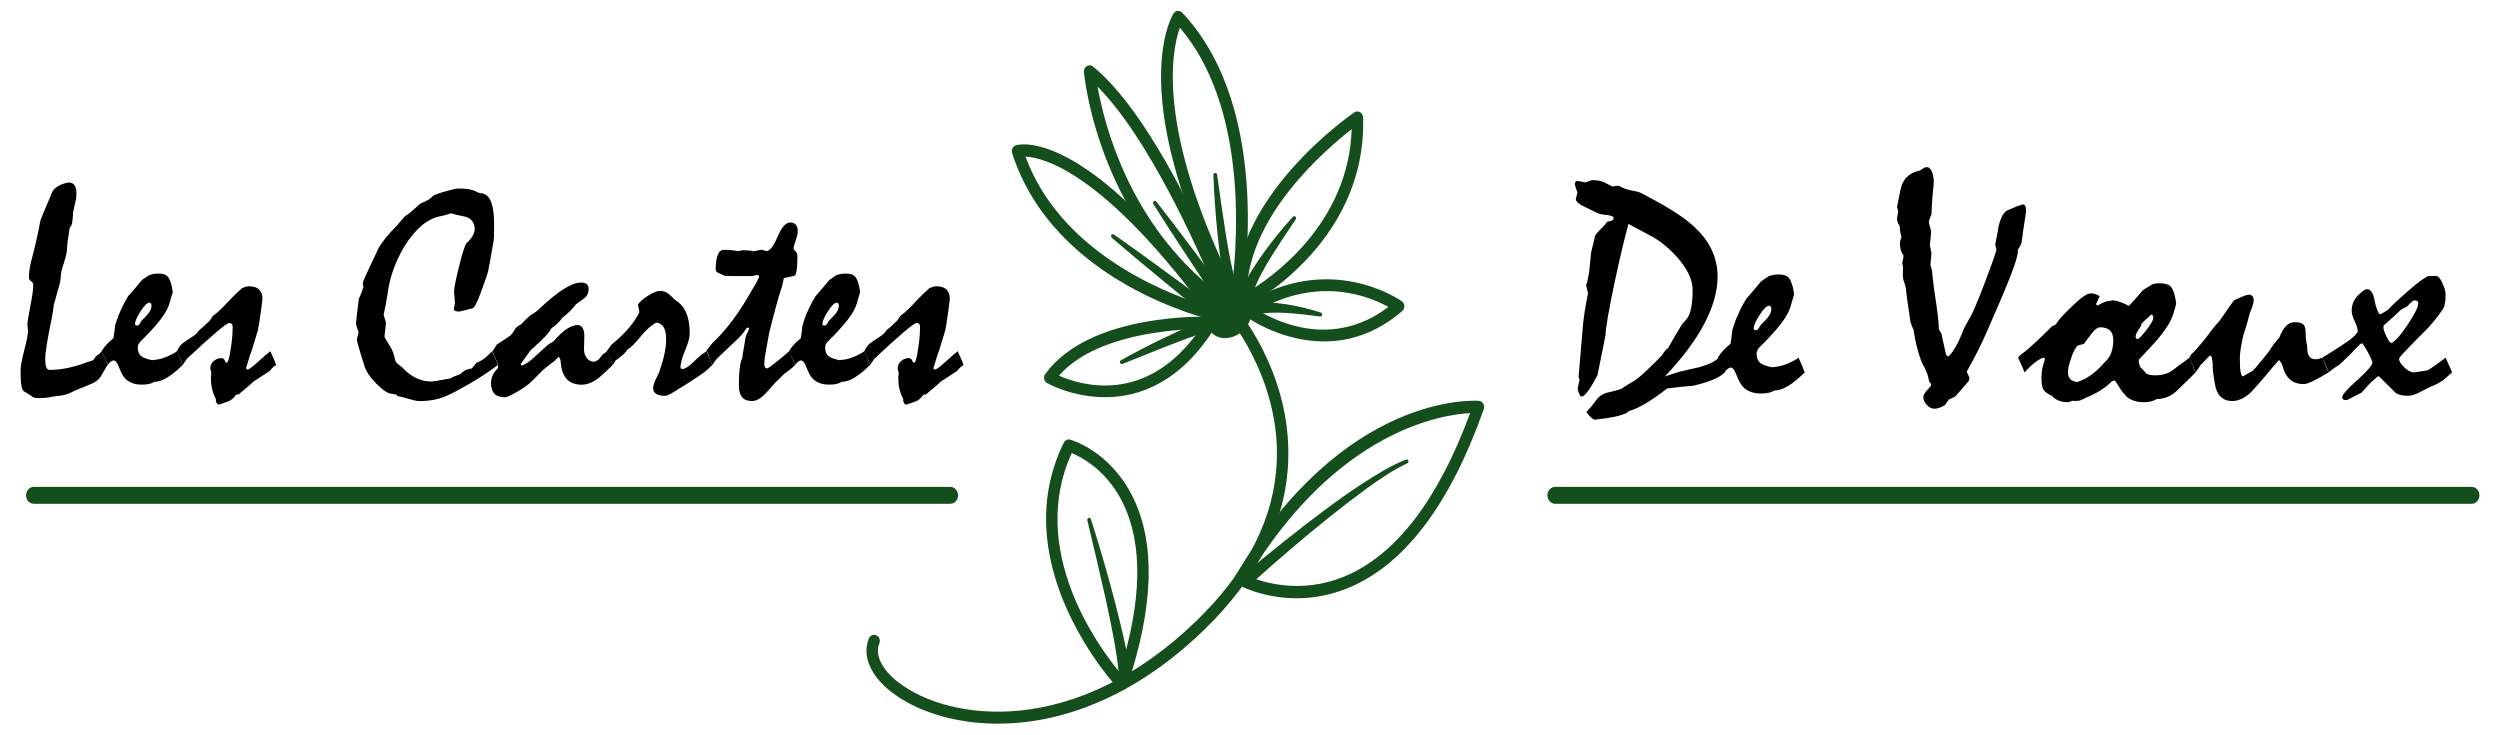
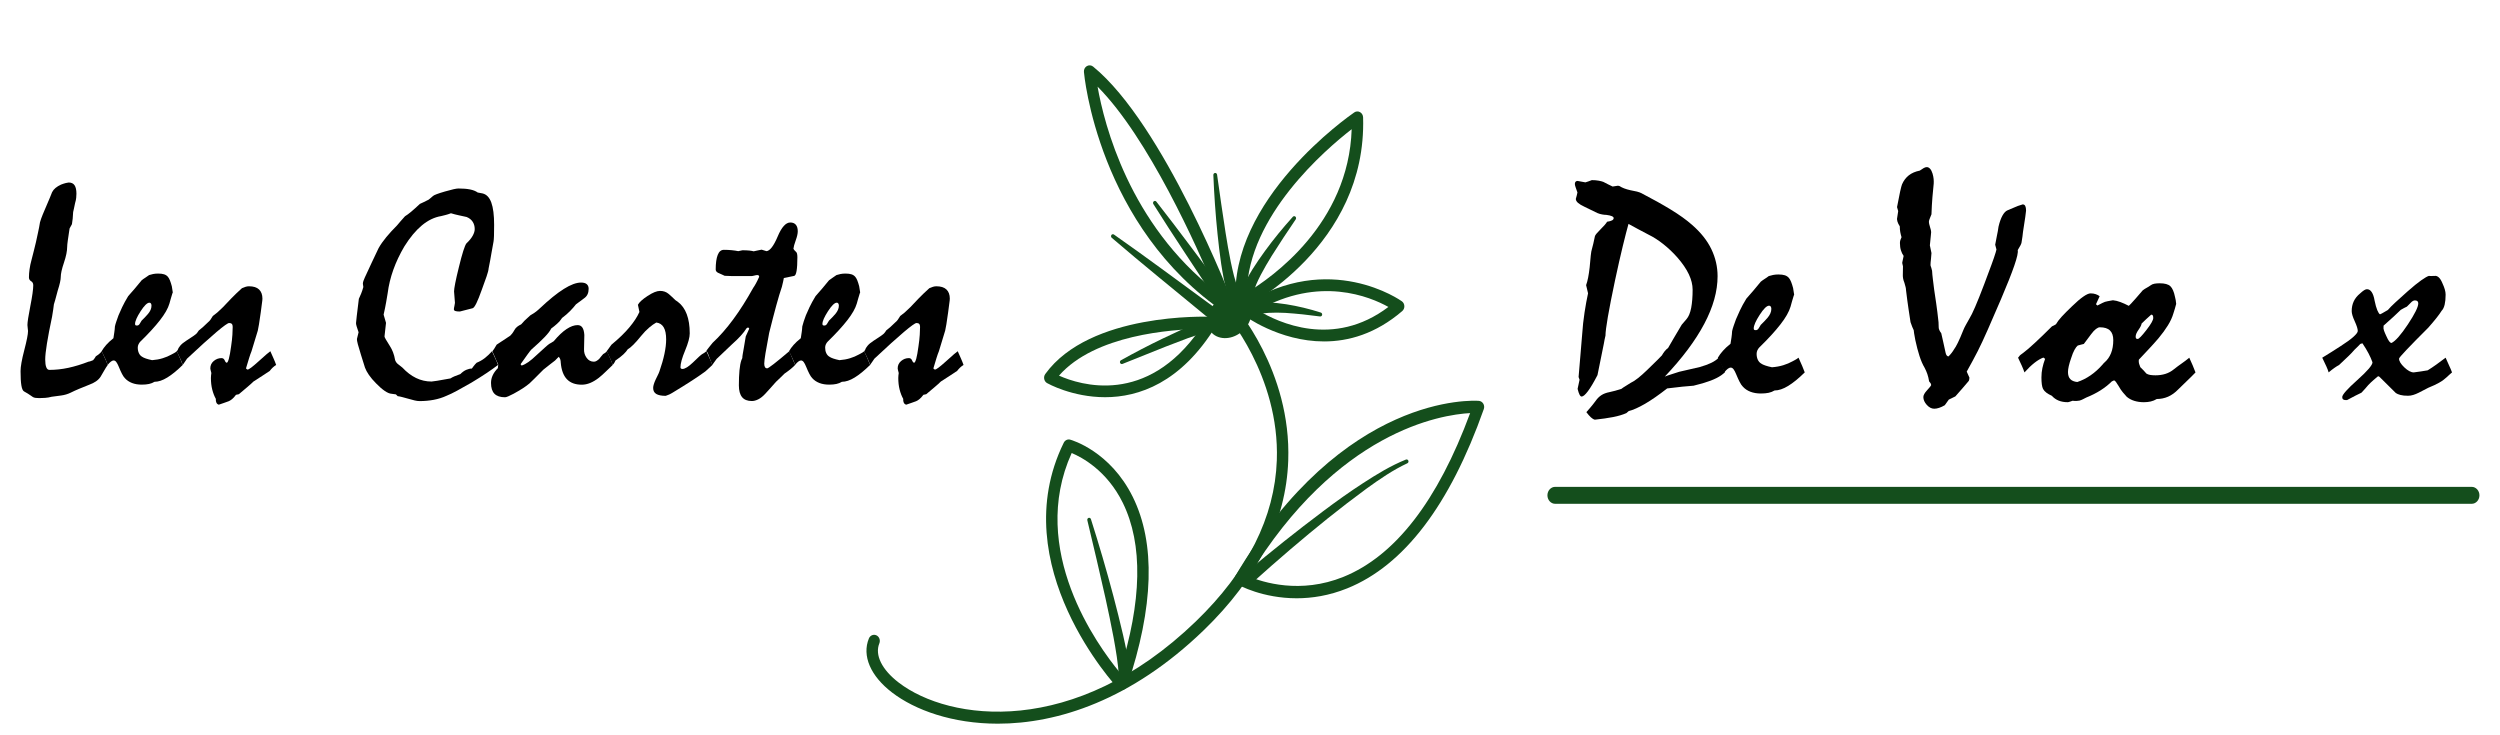
<svg xmlns="http://www.w3.org/2000/svg" version="1.1" id="Calque_1" x="0px" y="0px" width="228px" height="67px" viewBox="0 0 228 67" enable-background="new 0 0 228 67" xml:space="preserve">
  <g>
    <g>
      <path d="M9.282,32.031c0.362,0.79,0.545,1.207,0.545,1.252C9.708,33.447,9.6,33.62,9.499,33.8    C9.4,33.982,9.29,34.169,9.173,34.359c-0.108,0.164-0.25,0.305-0.422,0.422c-0.173,0.118-0.372,0.218-0.599,0.3    c-0.328,0.127-0.636,0.251-0.926,0.375c-0.292,0.122-0.554,0.242-0.791,0.36c-0.263,0.127-0.547,0.211-0.85,0.252    c-0.305,0.041-0.598,0.081-0.878,0.117c-0.201,0.054-0.398,0.089-0.593,0.101c-0.196,0.015-0.374,0.021-0.539,0.021    c-0.135,0-0.25-0.007-0.339-0.021c-0.091-0.012-0.168-0.038-0.232-0.074c-0.082-0.055-0.161-0.108-0.238-0.163    c-0.076-0.055-0.152-0.105-0.225-0.15c-0.154-0.091-0.271-0.16-0.354-0.206C2.079,35.63,2,35.448,1.949,35.148    c-0.05-0.3-0.074-0.735-0.074-1.308c0-0.399,0.113-1.036,0.34-1.908s0.341-1.452,0.341-1.744c0-0.063-0.009-0.152-0.028-0.265    c-0.018-0.114-0.026-0.207-0.026-0.28c0-0.254,0.089-0.833,0.266-1.736c0.178-0.904,0.265-1.534,0.265-1.887    c0-0.172-0.064-0.297-0.196-0.375c-0.133-0.078-0.197-0.194-0.197-0.348c0-0.218,0.018-0.463,0.055-0.735    c0.036-0.271,0.099-0.571,0.19-0.897c0.072-0.263,0.141-0.529,0.203-0.796c0.064-0.268,0.128-0.529,0.191-0.783    c0.063-0.298,0.13-0.602,0.197-0.911c0.068-0.309,0.125-0.607,0.171-0.898c0.055-0.2,0.14-0.444,0.259-0.734    c0.117-0.29,0.259-0.621,0.422-0.993c0.082-0.182,0.154-0.352,0.217-0.51c0.064-0.159,0.132-0.329,0.205-0.51    c0.072-0.146,0.176-0.275,0.313-0.388c0.137-0.113,0.305-0.216,0.504-0.307c0.163-0.063,0.31-0.111,0.437-0.142    s0.213-0.048,0.259-0.048c0.245,0,0.423,0.084,0.537,0.251c0.113,0.168,0.171,0.425,0.171,0.77c0,0.108-0.008,0.233-0.021,0.375    c-0.013,0.14-0.048,0.302-0.102,0.483c-0.036,0.191-0.071,0.354-0.103,0.491c-0.031,0.135-0.057,0.245-0.074,0.327    c-0.01,0.218-0.023,0.417-0.041,0.6c-0.019,0.181-0.041,0.348-0.069,0.504c-0.053,0.108-0.127,0.24-0.216,0.394    c-0.064,0.427-0.117,0.782-0.158,1.069c-0.041,0.286-0.061,0.488-0.061,0.605c0,0.381-0.098,0.861-0.292,1.437    c-0.196,0.576-0.293,1.015-0.293,1.315c0,0.127-0.023,0.292-0.069,0.497c-0.046,0.204-0.113,0.447-0.204,0.729    c-0.099,0.38-0.178,0.675-0.238,0.884c-0.059,0.21-0.098,0.336-0.114,0.381c-0.02,0.136-0.039,0.295-0.063,0.477    c-0.022,0.182-0.057,0.396-0.102,0.64c-0.209,0.989-0.366,1.809-0.47,2.457c-0.105,0.65-0.157,1.137-0.157,1.464    c0,0.299,0.032,0.532,0.096,0.695c0.063,0.164,0.158,0.245,0.285,0.245c0.573,0,1.151-0.063,1.737-0.19    c0.585-0.127,1.196-0.314,1.83-0.559c0.074-0.009,0.144-0.027,0.212-0.055c0.068-0.027,0.138-0.055,0.21-0.082    c0.11-0.127,0.191-0.245,0.247-0.353c0.117-0.074,0.222-0.148,0.313-0.225C9.142,32.192,9.219,32.113,9.282,32.031z" />
      <path d="M9.269,32.031c0.108-0.191,0.25-0.384,0.422-0.58c0.173-0.195,0.391-0.396,0.653-0.605    c0.028-0.182,0.055-0.362,0.081-0.538c0.028-0.178,0.046-0.357,0.056-0.539c0.026-0.127,0.069-0.276,0.129-0.449    c0.06-0.173,0.125-0.358,0.197-0.559c0.082-0.199,0.193-0.449,0.334-0.749s0.325-0.635,0.551-1.007    c0.191-0.209,0.391-0.438,0.6-0.687s0.418-0.501,0.626-0.756c0.101-0.082,0.209-0.16,0.327-0.232    c0.117-0.072,0.237-0.154,0.354-0.245c0.108-0.036,0.23-0.067,0.367-0.096c0.137-0.026,0.286-0.041,0.449-0.041    c0.228,0,0.412,0.023,0.551,0.069c0.142,0.045,0.258,0.123,0.349,0.231c0.063,0.072,0.124,0.182,0.185,0.326    c0.058,0.146,0.114,0.323,0.17,0.532c0.026,0.181,0.058,0.381,0.094,0.598c0-0.054-0.015-0.032-0.048,0.069    c-0.031,0.099-0.079,0.259-0.142,0.476l-0.123,0.436c-0.127,0.437-0.413,0.94-0.858,1.512c-0.443,0.571-1.043,1.226-1.797,1.96    c-0.064,0.064-0.117,0.144-0.163,0.24c-0.046,0.094-0.069,0.197-0.069,0.305c0,0.191,0.035,0.359,0.104,0.504    c0.066,0.146,0.165,0.254,0.292,0.328c0.072,0.054,0.189,0.108,0.348,0.163c0.159,0.054,0.348,0.104,0.564,0.149    c0.354-0.027,0.677-0.086,0.967-0.177c0.291-0.09,0.55-0.199,0.776-0.327c0.046-0.027,0.118-0.065,0.219-0.116    c0.099-0.05,0.199-0.115,0.299-0.197c0.118,0.263,0.223,0.499,0.313,0.708s0.163,0.389,0.218,0.544    c-0.518,0.509-0.988,0.893-1.41,1.149c-0.422,0.26-0.809,0.389-1.164,0.389c-0.144,0.091-0.31,0.156-0.496,0.197    c-0.188,0.041-0.406,0.062-0.66,0.062c-0.336,0-0.634-0.05-0.892-0.149c-0.26-0.101-0.476-0.246-0.648-0.436    c-0.09-0.091-0.181-0.226-0.271-0.402c-0.091-0.176-0.187-0.387-0.285-0.632c-0.082-0.201-0.16-0.348-0.232-0.444    c-0.072-0.095-0.154-0.143-0.245-0.143c-0.072,0-0.153,0.035-0.244,0.103c-0.091,0.067-0.191,0.17-0.3,0.306    c-0.036-0.136-0.101-0.304-0.191-0.503C9.532,32.581,9.413,32.33,9.269,32.031z M13.625,27.605c-0.199,0-0.468,0.262-0.804,0.782    c-0.335,0.523-0.503,0.907-0.503,1.151c0,0.055,0.012,0.093,0.033,0.116c0.023,0.023,0.071,0.034,0.144,0.034    c0.101,0,0.183-0.051,0.245-0.157c0.064-0.104,0.122-0.202,0.177-0.292c0.101-0.091,0.197-0.188,0.293-0.292    c0.096-0.104,0.189-0.206,0.279-0.307c0.109-0.127,0.191-0.254,0.246-0.381c0.053-0.127,0.081-0.254,0.081-0.381    c0-0.082-0.017-0.147-0.048-0.197S13.689,27.605,13.625,27.605z" />
      <path d="M16.117,32.031l0.082-0.096c0.036-0.127,0.115-0.264,0.238-0.408c0.122-0.146,0.297-0.291,0.524-0.437    c0.3-0.19,0.533-0.345,0.701-0.463s0.271-0.204,0.307-0.259c0.081-0.099,0.135-0.178,0.163-0.231    c0.099-0.074,0.223-0.172,0.367-0.3c0.146-0.127,0.309-0.282,0.489-0.463c0.064-0.046,0.132-0.118,0.206-0.218    c0.072-0.101,0.145-0.213,0.217-0.34c0.119-0.082,0.251-0.185,0.402-0.313c0.148-0.127,0.324-0.292,0.523-0.491    c0.228-0.245,0.484-0.514,0.77-0.809c0.286-0.295,0.606-0.602,0.96-0.92c0.117-0.053,0.229-0.097,0.334-0.128    c0.104-0.032,0.206-0.047,0.307-0.047c0.408,0,0.715,0.097,0.919,0.292c0.203,0.195,0.307,0.474,0.307,0.837    c0,0.091-0.017,0.24-0.048,0.449c-0.031,0.209-0.067,0.473-0.103,0.79c-0.128,0.917-0.219,1.476-0.271,1.675    c-0.056,0.201-0.245,0.827-0.573,1.88c-0.072,0.171-0.146,0.385-0.224,0.639c-0.077,0.254-0.17,0.563-0.28,0.926    c0.02,0.036,0.064,0.074,0.137,0.11c0.064,0,0.177-0.062,0.341-0.184c0.163-0.123,0.381-0.307,0.652-0.552    c0.319-0.291,0.568-0.513,0.75-0.667c0.181-0.154,0.295-0.245,0.341-0.272c0.108,0.245,0.209,0.469,0.299,0.674    c0.091,0.204,0.168,0.396,0.231,0.578c-0.117,0.073-0.225,0.154-0.32,0.245c-0.094,0.091-0.184,0.19-0.265,0.3    c-0.191,0.127-0.41,0.271-0.66,0.435c-0.251,0.165-0.524,0.341-0.824,0.532c-0.137,0.136-0.32,0.302-0.552,0.497    c-0.231,0.194-0.492,0.415-0.782,0.66l-0.26,0.055c-0.127,0.172-0.247,0.305-0.36,0.395c-0.114,0.09-0.216,0.154-0.307,0.19    c-0.146,0.055-0.29,0.106-0.436,0.156c-0.145,0.051-0.3,0.103-0.464,0.158c-0.099-0.028-0.172-0.086-0.216-0.177    c-0.046-0.091-0.064-0.209-0.056-0.355c-0.136-0.245-0.244-0.525-0.326-0.844c-0.081-0.317-0.122-0.672-0.122-1.061    c0-0.074,0.003-0.15,0.013-0.232c0.009-0.082,0.019-0.154,0.028-0.218c-0.064-0.236-0.096-0.376-0.096-0.422    c0-0.271,0.103-0.497,0.312-0.674c0.209-0.176,0.446-0.265,0.71-0.265c0.135,0,0.232,0.07,0.293,0.211    c0.058,0.139,0.12,0.211,0.183,0.211c0.063,0,0.129-0.125,0.197-0.375c0.068-0.251,0.134-0.616,0.198-1.096    c0.063-0.417,0.104-0.782,0.122-1.089c0.018-0.309,0.026-0.544,0.026-0.709c0-0.117-0.023-0.206-0.074-0.264    c-0.05-0.06-0.135-0.089-0.252-0.089s-0.499,0.271-1.144,0.816c-0.645,0.544-1.543,1.357-2.696,2.437    c-0.036,0.064-0.088,0.142-0.156,0.232s-0.147,0.204-0.238,0.34c-0.036-0.136-0.101-0.304-0.191-0.503    C16.382,32.581,16.262,32.33,16.117,32.031z" />
      <path d="M45.419,33.284c-0.271,0.209-0.609,0.449-1.014,0.722c-0.404,0.271-0.879,0.571-1.423,0.898    c-0.49,0.281-0.924,0.525-1.301,0.729c-0.377,0.205-0.691,0.355-0.945,0.456c-0.374,0.173-0.768,0.297-1.186,0.375    c-0.417,0.077-0.844,0.115-1.28,0.115c-0.136,0-0.288-0.02-0.456-0.06c-0.168-0.042-0.348-0.089-0.537-0.144    c-0.236-0.063-0.437-0.117-0.6-0.163c-0.163-0.045-0.3-0.072-0.408-0.082l-0.163-0.163l-0.396-0.055    c-0.173-0.009-0.379-0.096-0.619-0.259s-0.502-0.389-0.782-0.68c-0.273-0.273-0.494-0.532-0.662-0.777    c-0.168-0.245-0.288-0.468-0.36-0.667l-0.367-1.171c-0.127-0.4-0.223-0.722-0.286-0.967s-0.09-0.405-0.082-0.477l0.15-0.612    c-0.072-0.208-0.13-0.381-0.17-0.518c-0.042-0.137-0.063-0.24-0.063-0.313c0-0.074,0.023-0.295,0.069-0.668    c0.045-0.372,0.108-0.889,0.189-1.552c0.064-0.127,0.132-0.281,0.204-0.463c0.074-0.181,0.142-0.385,0.205-0.612l-0.042-0.3    c0-0.072,0.017-0.156,0.048-0.251c0.033-0.096,0.076-0.202,0.13-0.32c0.209-0.445,0.417-0.895,0.626-1.348    s0.418-0.895,0.626-1.321c0.183-0.327,0.417-0.662,0.703-1.008c0.285-0.344,0.614-0.703,0.986-1.075    c0.081-0.091,0.182-0.208,0.3-0.354c0.117-0.144,0.259-0.303,0.422-0.476c0.154-0.091,0.343-0.23,0.565-0.415    c0.222-0.187,0.487-0.424,0.797-0.715c0.089-0.037,0.199-0.086,0.326-0.151c0.128-0.063,0.281-0.14,0.463-0.23    c0.046-0.028,0.102-0.074,0.171-0.137c0.067-0.064,0.146-0.131,0.237-0.204c0.101-0.091,0.463-0.227,1.089-0.408    c0.627-0.183,1.035-0.273,1.227-0.273c0.417,0,0.771,0.029,1.063,0.088c0.29,0.06,0.521,0.152,0.693,0.279l0.437,0.082    c0.362,0.082,0.631,0.359,0.804,0.832c0.172,0.471,0.257,1.152,0.257,2.042c0,0.417-0.003,0.751-0.013,1    c-0.009,0.25-0.023,0.42-0.04,0.511c-0.056,0.271-0.116,0.615-0.185,1.027c-0.067,0.414-0.156,0.892-0.266,1.437    c-0.008,0.146-0.069,0.384-0.182,0.714c-0.114,0.332-0.261,0.744-0.442,1.233c-0.189,0.536-0.354,0.941-0.489,1.219    c-0.136,0.276-0.249,0.429-0.34,0.456c-0.361,0.091-0.751,0.19-1.168,0.3c-0.199,0-0.34-0.017-0.422-0.048    c-0.081-0.031-0.123-0.083-0.123-0.156c0-0.064,0.016-0.163,0.049-0.3c0.031-0.136,0.048-0.232,0.048-0.286    c-0.028-0.345-0.055-0.695-0.082-1.048c0-0.127,0.036-0.376,0.108-0.75c0.072-0.372,0.182-0.848,0.326-1.429    c0.153-0.635,0.289-1.136,0.406-1.505c0.119-0.367,0.213-0.596,0.286-0.687c0.261-0.245,0.454-0.479,0.575-0.702    c0.122-0.221,0.184-0.423,0.184-0.605c0-0.254-0.062-0.477-0.185-0.667c-0.122-0.191-0.307-0.336-0.552-0.437    c-0.235-0.055-0.475-0.106-0.715-0.156c-0.24-0.05-0.478-0.112-0.715-0.185c-0.189,0.072-0.36,0.127-0.511,0.163    c-0.149,0.036-0.278,0.069-0.387,0.096c-0.609,0.101-1.191,0.381-1.751,0.844c-0.557,0.463-1.091,1.104-1.6,1.92    c-0.418,0.708-0.754,1.418-1.008,2.13c-0.254,0.714-0.427,1.428-0.517,2.145c-0.036,0.218-0.081,0.489-0.137,0.811    c-0.055,0.321-0.132,0.701-0.231,1.137c0.081,0.273,0.155,0.523,0.218,0.749l-0.137,1.24c0,0.046,0.041,0.138,0.124,0.279    c0.082,0.141,0.209,0.348,0.38,0.619c0.101,0.155,0.191,0.336,0.273,0.544c0.081,0.209,0.146,0.446,0.189,0.708    c0.019,0.064,0.053,0.132,0.103,0.206c0.051,0.072,0.106,0.13,0.171,0.176c0.136,0.119,0.268,0.223,0.396,0.314    c0.389,0.417,0.804,0.732,1.245,0.946c0.439,0.213,0.909,0.321,1.408,0.321c0.046,0,0.216-0.023,0.511-0.069    c0.296-0.045,0.701-0.117,1.219-0.216c0.091-0.064,0.212-0.127,0.362-0.191c0.149-0.063,0.328-0.132,0.537-0.204    c0.181-0.182,0.362-0.312,0.545-0.389c0.181-0.077,0.349-0.115,0.504-0.115c0.046-0.064,0.101-0.142,0.17-0.232    c0.067-0.09,0.156-0.19,0.265-0.298c0.273-0.11,0.522-0.252,0.75-0.429c0.226-0.178,0.444-0.384,0.653-0.62    C45.237,32.821,45.419,33.238,45.419,33.284z" />
      <path d="M45.297,31.432l1.238-0.818c0.046-0.045,0.101-0.106,0.165-0.183c0.063-0.077,0.135-0.189,0.217-0.333    c0.063-0.119,0.147-0.218,0.252-0.299c0.104-0.082,0.225-0.156,0.361-0.218c0.072-0.091,0.178-0.204,0.313-0.341    c0.137-0.136,0.309-0.295,0.518-0.477c0.101-0.053,0.228-0.132,0.382-0.238c0.153-0.104,0.321-0.243,0.504-0.415    c0.825-0.78,1.55-1.366,2.171-1.756c0.622-0.391,1.146-0.585,1.573-0.585c0.235,0,0.411,0.05,0.523,0.149    c0.114,0.101,0.171,0.24,0.171,0.422c0,0.191-0.034,0.36-0.102,0.504c-0.069,0.146-0.176,0.268-0.321,0.367    c-0.226,0.164-0.472,0.346-0.734,0.545c-0.146,0.191-0.323,0.393-0.532,0.606c-0.209,0.214-0.453,0.425-0.734,0.634    c-0.091,0.118-0.168,0.223-0.232,0.313c-0.044,0.045-0.13,0.127-0.257,0.246c-0.128,0.118-0.295,0.254-0.504,0.408    c-0.091,0.199-0.29,0.458-0.593,0.775c-0.305,0.319-0.71,0.7-1.219,1.144c-0.063,0.064-0.177,0.209-0.341,0.436    c-0.163,0.226-0.376,0.526-0.64,0.898l0.096,0.123c0.199-0.063,0.408-0.171,0.626-0.327c0.218-0.154,0.458-0.358,0.722-0.612    c0.308-0.281,0.56-0.511,0.756-0.688c0.194-0.177,0.334-0.292,0.415-0.348c0.063-0.036,0.128-0.072,0.19-0.108    c0.063-0.036,0.137-0.082,0.218-0.136c0.417-0.499,0.809-0.869,1.171-1.109c0.364-0.242,0.7-0.362,1.008-0.362    c0.191,0,0.336,0.076,0.437,0.226c0.099,0.148,0.158,0.374,0.177,0.674c-0.019,0.454-0.028,0.89-0.028,1.307    c-0.009,0.291,0.071,0.552,0.239,0.782c0.168,0.233,0.388,0.348,0.66,0.348c0.082,0,0.161-0.023,0.237-0.068    c0.077-0.045,0.157-0.105,0.239-0.177c0.063-0.082,0.125-0.159,0.184-0.232c0.06-0.072,0.12-0.144,0.185-0.218    c0.036-0.018,0.089-0.049,0.155-0.094c0.068-0.046,0.135-0.101,0.197-0.164c0.128,0.272,0.235,0.51,0.321,0.715    c0.086,0.205,0.151,0.382,0.197,0.538c-0.209,0.19-0.416,0.388-0.619,0.593c-0.205,0.204-0.42,0.396-0.647,0.578    c-0.271,0.209-0.535,0.365-0.79,0.47c-0.254,0.104-0.509,0.157-0.763,0.157c-0.59,0-1.043-0.168-1.36-0.504    c-0.318-0.336-0.504-0.844-0.559-1.525c0-0.082-0.012-0.166-0.034-0.252c-0.023-0.086-0.071-0.175-0.144-0.264    c-0.046,0.045-0.096,0.092-0.149,0.143c-0.055,0.05-0.118,0.115-0.191,0.197c-0.117,0.091-0.266,0.206-0.441,0.34    c-0.177,0.137-0.384,0.3-0.621,0.491c-0.316,0.327-0.585,0.595-0.802,0.804c-0.218,0.209-0.373,0.358-0.463,0.449    c-0.183,0.154-0.393,0.309-0.633,0.463c-0.242,0.154-0.512,0.313-0.811,0.477c-0.19,0.1-0.355,0.179-0.49,0.239    c-0.137,0.058-0.237,0.088-0.3,0.088c-0.437,0-0.758-0.107-0.967-0.321c-0.209-0.213-0.313-0.542-0.313-0.986    c0-0.245,0.052-0.479,0.157-0.701c0.104-0.223,0.26-0.438,0.469-0.647c0.019-0.117,0.028-0.213,0.028-0.286    c0-0.045-0.012-0.093-0.034-0.143c-0.023-0.051-0.053-0.106-0.089-0.17c-0.055-0.127-0.116-0.27-0.184-0.429    c-0.068-0.159-0.144-0.329-0.226-0.51c0.036-0.037,0.089-0.107,0.157-0.211C45.127,31.715,45.206,31.586,45.297,31.432z" />
      <path d="M55.332,32.031c0.146-0.191,0.291-0.391,0.437-0.599c0.662-0.545,1.204-1.069,1.627-1.574    c0.422-0.503,0.728-0.973,0.919-1.408l-0.137-0.655c0.117-0.226,0.41-0.495,0.878-0.802c0.468-0.309,0.847-0.463,1.137-0.463    c0.31,0,0.57,0.09,0.784,0.272c0.212,0.182,0.42,0.372,0.619,0.571c0.1,0.064,0.173,0.115,0.218,0.15    c0.363,0.271,0.635,0.648,0.816,1.13c0.183,0.482,0.273,1.067,0.273,1.756c0,0.364-0.142,0.883-0.423,1.56    c-0.282,0.676-0.422,1.187-0.422,1.532c0,0.044,0.016,0.082,0.048,0.108c0.031,0.027,0.075,0.041,0.13,0.041    c0.117,0,0.257-0.053,0.422-0.156c0.163-0.105,0.339-0.247,0.53-0.429c0.48-0.472,0.771-0.734,0.871-0.783    c0.101-0.05,0.224-0.134,0.367-0.252c0.074,0.181,0.16,0.377,0.26,0.585c0.1,0.209,0.195,0.43,0.285,0.667    c-0.082,0.073-0.174,0.159-0.278,0.259c-0.104,0.099-0.229,0.213-0.375,0.339c-0.309,0.227-0.71,0.502-1.204,0.824    c-0.496,0.322-1.087,0.691-1.777,1.109c-0.183,0.119-0.391,0.213-0.626,0.287c-0.382,0-0.667-0.057-0.858-0.17    c-0.19-0.114-0.286-0.297-0.286-0.551c0-0.101,0.021-0.216,0.063-0.348c0.04-0.131,0.096-0.273,0.17-0.429    c0.054-0.118,0.113-0.238,0.176-0.361c0.064-0.122,0.119-0.247,0.164-0.374c0.2-0.573,0.352-1.103,0.456-1.593    c0.104-0.491,0.156-0.931,0.156-1.321c0-0.48-0.074-0.85-0.225-1.104c-0.149-0.252-0.374-0.399-0.674-0.435    c-0.199,0.108-0.418,0.264-0.653,0.463c-0.236,0.199-0.478,0.449-0.722,0.749c-0.264,0.327-0.499,0.595-0.708,0.804    c-0.209,0.208-0.382,0.35-0.518,0.422c-0.082,0.137-0.214,0.291-0.395,0.463c-0.182,0.173-0.422,0.358-0.722,0.558    c-0.02,0.037-0.046,0.091-0.082,0.165c-0.036,0.072-0.096,0.154-0.177,0.245c-0.072-0.208-0.154-0.415-0.245-0.619    C55.541,32.459,55.44,32.248,55.332,32.031z" />
      <path d="M64.414,32.031l0.054-0.109c0.055-0.073,0.125-0.164,0.212-0.272c0.086-0.11,0.188-0.237,0.306-0.381    c0.646-0.599,1.274-1.314,1.886-2.145c0.614-0.83,1.219-1.787,1.818-2.867c0.072-0.101,0.154-0.23,0.245-0.396    c0.091-0.163,0.19-0.367,0.3-0.612c0-0.055-0.015-0.096-0.041-0.123s-0.072-0.041-0.137-0.041c-0.055,0-0.142,0.017-0.266,0.048    c-0.123,0.031-0.215,0.047-0.278,0.047h-1.702c-0.073,0-0.193-0.005-0.361-0.014c-0.168-0.009-0.288-0.014-0.36-0.014    c-0.091-0.046-0.175-0.084-0.252-0.116c-0.077-0.031-0.152-0.065-0.225-0.101c-0.108-0.038-0.192-0.084-0.252-0.144    c-0.059-0.059-0.089-0.129-0.089-0.21c0-0.581,0.063-1.027,0.185-1.334c0.122-0.309,0.31-0.463,0.564-0.463    s0.494,0.011,0.716,0.034c0.223,0.022,0.42,0.052,0.593,0.088c0.137-0.028,0.264-0.055,0.382-0.082    c0.245,0,0.453,0.009,0.627,0.027c0.172,0.019,0.304,0.041,0.396,0.069c0.117-0.028,0.233-0.053,0.348-0.076    c0.113-0.022,0.238-0.048,0.375-0.075l0.449,0.137c0.317-0.036,0.656-0.482,1.016-1.334c0.358-0.854,0.743-1.281,1.151-1.281    c0.219,0,0.387,0.067,0.505,0.204c0.117,0.137,0.177,0.336,0.177,0.6c0,0.209-0.061,0.482-0.185,0.823    c-0.123,0.34-0.193,0.597-0.211,0.77c0.018,0.036,0.042,0.075,0.073,0.115c0.031,0.042,0.078,0.089,0.141,0.144    c0.054,0.036,0.092,0.098,0.114,0.183c0.021,0.086,0.033,0.193,0.033,0.32c0,0.545-0.025,0.964-0.074,1.259    c-0.05,0.295-0.129,0.447-0.238,0.457l-0.923,0.19c-0.018,0.091-0.041,0.203-0.067,0.334c-0.027,0.131-0.064,0.284-0.108,0.456    c-0.156,0.454-0.329,1.03-0.52,1.729c-0.191,0.7-0.404,1.525-0.642,2.478c-0.146,0.763-0.258,1.381-0.335,1.852    c-0.077,0.472-0.115,0.791-0.115,0.954c0,0.144,0.021,0.254,0.067,0.326c0.046,0.073,0.115,0.108,0.204,0.108    c0.055,0,0.252-0.131,0.593-0.394c0.34-0.264,0.815-0.654,1.423-1.171l0.531,1.252c-0.091,0.099-0.218,0.218-0.381,0.354    c-0.163,0.136-0.359,0.282-0.586,0.436c-0.091,0.101-0.204,0.211-0.34,0.333c-0.137,0.123-0.286,0.266-0.449,0.429    c-0.165,0.181-0.325,0.363-0.484,0.545c-0.158,0.181-0.319,0.358-0.482,0.53c-0.218,0.237-0.432,0.407-0.641,0.511    c-0.209,0.105-0.404,0.156-0.585,0.156c-0.4,0-0.698-0.118-0.892-0.353c-0.195-0.237-0.293-0.595-0.293-1.077    c0-0.525,0.019-0.982,0.055-1.368c0.036-0.386,0.094-0.696,0.176-0.933c0.038-0.072,0.064-0.137,0.083-0.19    c0-0.091,0.013-0.213,0.041-0.369c0.027-0.154,0.059-0.336,0.095-0.545c0.055-0.353,0.114-0.708,0.178-1.061    c0.1-0.218,0.204-0.45,0.313-0.695c0-0.046-0.038-0.087-0.109-0.123l-0.137,0.082c-0.135,0.218-0.313,0.448-0.531,0.688    c-0.218,0.24-0.477,0.492-0.775,0.755c-0.463,0.444-0.936,0.895-1.417,1.348c-0.027,0.046-0.077,0.113-0.149,0.204    s-0.154,0.204-0.245,0.34c-0.046-0.109-0.103-0.247-0.17-0.415c-0.069-0.168-0.139-0.362-0.211-0.58    c-0.02-0.054-0.041-0.104-0.069-0.149C64.482,32.094,64.45,32.058,64.414,32.031z" />
      <path d="M71.957,32.031c0.108-0.191,0.25-0.384,0.423-0.58c0.172-0.195,0.391-0.396,0.652-0.605    c0.028-0.182,0.055-0.362,0.082-0.538c0.028-0.178,0.046-0.357,0.055-0.539c0.028-0.127,0.071-0.276,0.129-0.449    c0.061-0.173,0.125-0.358,0.197-0.559c0.082-0.199,0.194-0.449,0.334-0.749c0.141-0.3,0.325-0.635,0.552-1.007    c0.191-0.209,0.391-0.438,0.6-0.687s0.417-0.501,0.626-0.756c0.101-0.082,0.209-0.16,0.326-0.232    c0.119-0.072,0.237-0.154,0.354-0.245c0.108-0.036,0.231-0.067,0.367-0.096c0.137-0.026,0.286-0.041,0.449-0.041    c0.228,0,0.412,0.023,0.552,0.069c0.142,0.045,0.257,0.123,0.348,0.231c0.064,0.072,0.125,0.182,0.185,0.326    c0.058,0.146,0.115,0.323,0.17,0.532c0.026,0.181,0.059,0.381,0.095,0.598c0-0.054-0.016-0.032-0.047,0.069    c-0.032,0.099-0.081,0.259-0.144,0.476l-0.122,0.436c-0.128,0.437-0.413,0.94-0.858,1.512c-0.444,0.571-1.044,1.226-1.797,1.96    c-0.063,0.064-0.118,0.144-0.164,0.24c-0.045,0.094-0.067,0.197-0.067,0.305c0,0.191,0.034,0.359,0.102,0.504    c0.068,0.146,0.165,0.254,0.293,0.328c0.072,0.054,0.188,0.108,0.347,0.163c0.159,0.054,0.349,0.104,0.564,0.149    c0.355-0.027,0.677-0.086,0.967-0.177c0.292-0.09,0.55-0.199,0.777-0.327c0.046-0.027,0.117-0.065,0.218-0.116    c0.1-0.05,0.199-0.115,0.3-0.197c0.118,0.263,0.222,0.499,0.313,0.708s0.163,0.389,0.218,0.544    c-0.518,0.509-0.987,0.893-1.408,1.149c-0.423,0.26-0.811,0.389-1.165,0.389c-0.145,0.091-0.311,0.156-0.497,0.197    c-0.186,0.041-0.406,0.062-0.66,0.062c-0.335,0-0.633-0.05-0.892-0.149c-0.26-0.101-0.476-0.246-0.647-0.436    c-0.09-0.091-0.181-0.226-0.271-0.402c-0.091-0.176-0.187-0.387-0.286-0.632c-0.081-0.201-0.158-0.348-0.232-0.444    c-0.072-0.095-0.153-0.143-0.244-0.143c-0.072,0-0.154,0.035-0.245,0.103c-0.091,0.067-0.191,0.17-0.3,0.306    c-0.036-0.136-0.101-0.304-0.19-0.503C72.221,32.581,72.104,32.33,71.957,32.031z M76.314,27.605    c-0.199,0-0.468,0.262-0.804,0.782c-0.336,0.523-0.504,0.907-0.504,1.151c0,0.055,0.012,0.093,0.035,0.116    c0.022,0.023,0.069,0.034,0.143,0.034c0.101,0,0.182-0.051,0.244-0.157c0.064-0.104,0.123-0.202,0.178-0.292    c0.101-0.091,0.196-0.188,0.293-0.292c0.095-0.104,0.188-0.206,0.279-0.307c0.108-0.127,0.19-0.254,0.245-0.381    c0.054-0.127,0.082-0.254,0.082-0.381c0-0.082-0.017-0.147-0.049-0.197C76.427,27.63,76.378,27.605,76.314,27.605z" />
      <path d="M78.807,32.031l0.081-0.096c0.036-0.127,0.115-0.264,0.238-0.408c0.122-0.146,0.298-0.291,0.524-0.437    c0.3-0.19,0.533-0.345,0.701-0.463s0.271-0.204,0.307-0.259c0.082-0.099,0.137-0.178,0.163-0.231    c0.101-0.074,0.224-0.172,0.367-0.3c0.146-0.127,0.31-0.282,0.491-0.463c0.063-0.046,0.131-0.118,0.204-0.218    c0.072-0.101,0.145-0.213,0.217-0.34c0.119-0.082,0.252-0.185,0.403-0.313c0.148-0.127,0.323-0.292,0.522-0.491    c0.228-0.245,0.484-0.514,0.77-0.809c0.286-0.295,0.607-0.602,0.96-0.92c0.118-0.053,0.23-0.097,0.334-0.128    c0.105-0.032,0.206-0.047,0.307-0.047c0.408,0,0.715,0.097,0.919,0.292c0.204,0.195,0.307,0.474,0.307,0.837    c0,0.091-0.017,0.24-0.048,0.449c-0.031,0.209-0.065,0.473-0.103,0.79c-0.127,0.917-0.217,1.476-0.271,1.675    c-0.055,0.201-0.245,0.827-0.572,1.88c-0.073,0.171-0.147,0.385-0.225,0.639c-0.077,0.254-0.17,0.563-0.279,0.926    c0.019,0.036,0.063,0.074,0.136,0.11c0.064,0,0.178-0.062,0.341-0.184c0.163-0.123,0.382-0.307,0.654-0.552    c0.317-0.291,0.566-0.513,0.749-0.667c0.181-0.154,0.295-0.245,0.341-0.272c0.107,0.245,0.208,0.469,0.299,0.674    c0.09,0.204,0.168,0.396,0.231,0.578c-0.118,0.073-0.226,0.154-0.32,0.245s-0.184,0.19-0.266,0.3    c-0.191,0.127-0.41,0.271-0.66,0.435c-0.249,0.165-0.524,0.341-0.824,0.532c-0.135,0.136-0.319,0.302-0.552,0.497    c-0.23,0.194-0.492,0.415-0.782,0.66l-0.259,0.055c-0.128,0.172-0.247,0.305-0.36,0.395c-0.113,0.09-0.216,0.154-0.307,0.19    c-0.145,0.055-0.291,0.106-0.437,0.156c-0.145,0.051-0.298,0.103-0.462,0.158c-0.101-0.028-0.172-0.086-0.218-0.177    s-0.064-0.209-0.055-0.355c-0.137-0.245-0.245-0.525-0.327-0.844c-0.081-0.317-0.122-0.672-0.122-1.061    c0-0.074,0.005-0.15,0.013-0.232c0.009-0.082,0.019-0.154,0.028-0.218c-0.064-0.236-0.096-0.376-0.096-0.422    c0-0.271,0.104-0.497,0.313-0.674c0.209-0.176,0.444-0.265,0.708-0.265c0.135,0,0.233,0.07,0.293,0.211    c0.058,0.139,0.12,0.211,0.183,0.211c0.064,0,0.129-0.125,0.199-0.375c0.066-0.251,0.132-0.616,0.196-1.096    c0.063-0.417,0.104-0.782,0.122-1.089c0.02-0.309,0.027-0.544,0.027-0.709c0-0.117-0.024-0.206-0.074-0.264    c-0.051-0.06-0.135-0.089-0.253-0.089c-0.117,0-0.498,0.271-1.144,0.816c-0.644,0.544-1.543,1.357-2.695,2.437    c-0.037,0.064-0.089,0.142-0.157,0.232c-0.067,0.091-0.147,0.204-0.238,0.34c-0.035-0.136-0.101-0.304-0.189-0.503    C79.07,32.581,78.951,32.33,78.807,32.031z" />
    </g>
    <g>
      <path d="M156.758,32.607c0.213,0.476,0.398,0.924,0.555,1.342c-0.195,0.195-0.451,0.372-0.773,0.534    c-0.32,0.161-0.695,0.304-1.123,0.431c-0.117,0.028-0.256,0.068-0.416,0.117c-0.162,0.048-0.344,0.097-0.549,0.145    c-0.281,0.021-0.619,0.05-1.014,0.088c-0.393,0.04-0.857,0.092-1.393,0.161c-0.76,0.594-1.434,1.063-2.021,1.404    c-0.588,0.34-1.082,0.56-1.481,0.658l-0.219,0.189c-0.331,0.146-0.731,0.266-1.204,0.359c-0.472,0.092-1.029,0.172-1.671,0.241    c-0.116-0.029-0.235-0.101-0.356-0.212c-0.123-0.112-0.262-0.271-0.416-0.475c0.096-0.107,0.219-0.247,0.363-0.418    c0.147-0.17,0.307-0.373,0.482-0.608c0.146-0.215,0.319-0.389,0.519-0.52c0.199-0.132,0.454-0.227,0.765-0.286    c0.322-0.067,0.678-0.166,1.067-0.292c0.096-0.078,0.215-0.158,0.356-0.241c0.141-0.083,0.3-0.183,0.475-0.299    c0.224-0.107,0.457-0.258,0.7-0.453s0.511-0.433,0.804-0.715c0.387-0.38,0.699-0.683,0.934-0.912    c0.232-0.229,0.373-0.373,0.422-0.431c0.078-0.137,0.16-0.26,0.248-0.373c0.088-0.112,0.195-0.216,0.322-0.313    c0.135-0.233,0.307-0.527,0.51-0.882c0.205-0.355,0.447-0.766,0.73-1.233c0.049-0.048,0.109-0.119,0.182-0.211    c0.074-0.093,0.158-0.192,0.256-0.3c0.193-0.224,0.334-0.564,0.424-1.021c0.086-0.458,0.131-1.012,0.131-1.664    c0-0.447-0.115-0.914-0.344-1.401c-0.229-0.486-0.58-1.001-1.057-1.546c-0.398-0.448-0.822-0.85-1.27-1.205    c-0.447-0.354-0.898-0.645-1.355-0.868c-0.35-0.176-0.676-0.348-0.982-0.519s-0.586-0.323-0.84-0.459    c-0.136,0.486-0.309,1.158-0.518,2.014s-0.443,1.897-0.707,3.123c-0.293,1.381-0.51,2.495-0.657,3.342    c-0.146,0.846-0.217,1.416-0.217,1.707c-0.06,0.244-0.108,0.487-0.147,0.73l-0.582,2.875c-0.342,0.662-0.633,1.152-0.876,1.473    c-0.243,0.322-0.433,0.482-0.568,0.482c-0.069,0-0.134-0.057-0.191-0.168c-0.06-0.111-0.119-0.29-0.178-0.532l0.178-0.833    c-0.03-0.058-0.06-0.14-0.089-0.248c0.059-0.632,0.113-1.272,0.162-1.92c0.049-0.647,0.104-1.292,0.162-1.935    c0.048-0.72,0.12-1.396,0.219-2.028c0.097-0.633,0.203-1.218,0.32-1.752l-0.176-0.745c0.068-0.185,0.13-0.414,0.184-0.687    c0.053-0.272,0.1-0.584,0.139-0.935c0.039-0.447,0.072-0.81,0.102-1.087s0.064-0.47,0.103-0.576    c0.039-0.127,0.081-0.287,0.124-0.482s0.095-0.428,0.153-0.701c0.03-0.106,0.199-0.313,0.511-0.621    c0.311-0.306,0.511-0.537,0.598-0.692c0.205-0.03,0.354-0.071,0.453-0.125c0.097-0.053,0.146-0.124,0.146-0.211    c0-0.068-0.058-0.126-0.168-0.174c-0.113-0.05-0.279-0.088-0.505-0.117c-0.106,0-0.23-0.013-0.37-0.037    c-0.143-0.024-0.285-0.065-0.432-0.125l-1.197-0.583c-0.253-0.117-0.446-0.233-0.58-0.35c-0.133-0.117-0.199-0.239-0.199-0.366    c0.059-0.194,0.109-0.389,0.147-0.584c-0.068-0.195-0.125-0.355-0.169-0.481c-0.044-0.127-0.066-0.225-0.066-0.293    c0-0.087,0.022-0.156,0.065-0.204c0.044-0.048,0.104-0.073,0.182-0.073c0.272,0.049,0.511,0.093,0.716,0.131    c0.098-0.029,0.194-0.061,0.291-0.095c0.099-0.034,0.195-0.07,0.293-0.11c0.233,0,0.442,0.018,0.627,0.052    c0.185,0.034,0.326,0.071,0.424,0.11c0.135,0.067,0.276,0.14,0.423,0.218c0.146,0.078,0.286,0.146,0.423,0.205    c0.117-0.019,0.271-0.043,0.467-0.072c0.059,0,0.111,0.009,0.161,0.029c0.116,0.078,0.258,0.148,0.423,0.212    c0.164,0.063,0.355,0.119,0.57,0.167c0.233,0.04,0.432,0.081,0.598,0.124c0.164,0.044,0.297,0.09,0.395,0.14    c1.029,0.535,1.934,1.039,2.705,1.51c0.773,0.474,1.414,0.933,1.92,1.38c0.797,0.691,1.387,1.431,1.766,2.22    c0.379,0.789,0.568,1.611,0.568,2.468c0,1.363-0.402,2.809-1.211,4.337c-0.807,1.529-2.008,3.135-3.604,4.819    c0.135-0.058,0.314-0.122,0.539-0.19c0.225-0.068,0.482-0.152,0.773-0.249c0.613-0.137,1.246-0.282,1.896-0.438    c0.41-0.117,0.754-0.244,1.037-0.381S156.584,32.792,156.758,32.607z" />
      <path d="M156.67,32.622c0.117-0.204,0.268-0.412,0.453-0.62c0.184-0.209,0.418-0.426,0.699-0.65    c0.031-0.195,0.059-0.386,0.09-0.576c0.027-0.19,0.047-0.382,0.057-0.577c0.029-0.137,0.076-0.297,0.139-0.481    c0.063-0.185,0.135-0.384,0.213-0.599c0.086-0.214,0.205-0.481,0.357-0.802c0.148-0.321,0.346-0.682,0.59-1.08    c0.205-0.225,0.418-0.47,0.643-0.737s0.447-0.538,0.672-0.81c0.107-0.088,0.225-0.17,0.35-0.249    c0.125-0.078,0.254-0.165,0.379-0.263c0.117-0.039,0.248-0.072,0.395-0.102s0.307-0.044,0.48-0.044    c0.244,0,0.441,0.024,0.592,0.073c0.15,0.049,0.275,0.131,0.373,0.248c0.066,0.078,0.133,0.194,0.197,0.35    c0.063,0.155,0.123,0.345,0.182,0.568c0.029,0.195,0.063,0.409,0.102,0.643c0-0.059-0.018-0.034-0.051,0.073    c-0.033,0.106-0.084,0.277-0.154,0.511l-0.129,0.467c-0.139,0.467-0.443,1.007-0.922,1.619c-0.475,0.613-1.117,1.314-1.926,2.102    c-0.066,0.068-0.125,0.153-0.176,0.256c-0.047,0.101-0.072,0.211-0.072,0.328c0,0.204,0.037,0.384,0.109,0.54    c0.074,0.155,0.178,0.272,0.314,0.35c0.078,0.058,0.201,0.117,0.373,0.175c0.17,0.059,0.371,0.112,0.605,0.16    c0.379-0.028,0.725-0.092,1.037-0.189c0.311-0.097,0.586-0.214,0.83-0.35c0.049-0.029,0.127-0.07,0.234-0.125    c0.105-0.053,0.213-0.124,0.32-0.211c0.125,0.282,0.238,0.535,0.336,0.758c0.096,0.224,0.174,0.418,0.232,0.584    c-0.553,0.545-1.057,0.957-1.51,1.233c-0.451,0.277-0.867,0.417-1.248,0.417c-0.154,0.096-0.332,0.167-0.531,0.211    c-0.201,0.043-0.438,0.065-0.709,0.065c-0.359,0-0.678-0.054-0.955-0.16c-0.277-0.107-0.51-0.263-0.693-0.467    c-0.098-0.098-0.195-0.242-0.291-0.43c-0.1-0.19-0.199-0.417-0.309-0.679c-0.086-0.213-0.168-0.372-0.246-0.475    c-0.078-0.102-0.166-0.153-0.264-0.153c-0.078,0-0.166,0.036-0.264,0.11c-0.096,0.072-0.203,0.182-0.32,0.328    c-0.039-0.146-0.107-0.326-0.203-0.54C156.953,33.21,156.826,32.942,156.67,32.622z M161.34,27.879    c-0.215,0-0.5,0.279-0.859,0.838c-0.361,0.559-0.541,0.971-0.541,1.233c0,0.058,0.012,0.099,0.037,0.125    c0.023,0.023,0.074,0.036,0.154,0.036c0.105,0,0.193-0.057,0.26-0.169c0.068-0.111,0.133-0.216,0.191-0.313    c0.107-0.097,0.211-0.202,0.313-0.313c0.104-0.112,0.203-0.221,0.301-0.328c0.115-0.137,0.203-0.272,0.262-0.409    c0.059-0.136,0.088-0.272,0.088-0.408c0-0.087-0.018-0.158-0.053-0.211C161.461,27.905,161.408,27.879,161.34,27.879z" />
      <path d="M182.076,22.756c-0.039-0.166-0.078-0.312-0.115-0.438c0.049-0.282,0.1-0.557,0.158-0.824    c0.059-0.268,0.109-0.542,0.146-0.825c0.098-0.418,0.219-0.753,0.359-1.007c0.141-0.252,0.293-0.413,0.459-0.481l0.934-0.394    c0.107-0.039,0.258-0.087,0.453-0.146c0.105,0,0.186,0.049,0.234,0.146c0.047,0.097,0.072,0.238,0.072,0.423    c0,0.067-0.025,0.262-0.072,0.583c-0.049,0.321-0.117,0.773-0.207,1.356c-0.018,0.137-0.035,0.277-0.049,0.423    c-0.014,0.146-0.037,0.292-0.068,0.438c0,0.098-0.033,0.212-0.1,0.343c-0.068,0.132-0.156,0.285-0.264,0.46    c0.049,0.195-0.055,0.667-0.313,1.416s-0.66,1.761-1.203,3.036c-0.457,1.06-0.861,1.99-1.209,2.787    c-0.352,0.798-0.656,1.454-0.92,1.971c-0.135,0.272-0.291,0.566-0.465,0.883c-0.176,0.316-0.357,0.645-0.541,0.984    c0.088,0.205,0.17,0.389,0.248,0.555c-0.01,0.136-0.029,0.234-0.059,0.292c-0.137,0.156-0.305,0.355-0.51,0.598    c-0.203,0.244-0.443,0.517-0.715,0.817c-0.184,0.088-0.383,0.185-0.598,0.292c-0.146,0.195-0.268,0.365-0.365,0.511    c-0.184,0.107-0.355,0.188-0.518,0.241c-0.16,0.053-0.307,0.08-0.445,0.08c-0.242,0-0.469-0.117-0.68-0.35    c-0.209-0.233-0.313-0.472-0.313-0.715c0-0.165,0.111-0.37,0.334-0.613c0.225-0.243,0.352-0.403,0.381-0.481l-0.043-0.146    l-0.146-0.189c-0.039-0.243-0.092-0.465-0.16-0.665c-0.068-0.199-0.152-0.391-0.25-0.576c-0.176-0.292-0.33-0.649-0.467-1.072    c-0.137-0.424-0.264-0.907-0.381-1.452c-0.049-0.254-0.086-0.456-0.109-0.606c-0.025-0.151-0.037-0.25-0.037-0.298    c-0.039-0.068-0.082-0.167-0.131-0.292s-0.104-0.272-0.16-0.438c-0.049-0.321-0.111-0.725-0.184-1.211    c-0.072-0.486-0.15-1.056-0.227-1.708c0-0.078-0.014-0.169-0.037-0.277c-0.023-0.108-0.061-0.239-0.109-0.394    c-0.059-0.146-0.098-0.272-0.117-0.38c-0.02-0.106-0.029-0.204-0.029-0.292c0.01-0.282,0.014-0.559,0.014-0.832    c-0.059-0.214-0.078-0.341-0.059-0.379l0.119-0.57c-0.1-0.136-0.18-0.301-0.242-0.495c-0.064-0.195-0.096-0.423-0.096-0.687    c0-0.097,0.016-0.19,0.045-0.277c0.029-0.087,0.063-0.169,0.102-0.248c-0.047-0.155-0.088-0.313-0.117-0.475    c-0.029-0.161-0.043-0.333-0.043-0.518c-0.098-0.146-0.17-0.289-0.213-0.431c-0.043-0.141-0.051-0.265-0.021-0.372l0.088-0.584    c-0.039-0.146-0.074-0.268-0.104-0.365c0.109-0.584,0.201-1.05,0.277-1.4c0.078-0.35,0.137-0.574,0.176-0.672    c0.146-0.34,0.354-0.615,0.619-0.825c0.268-0.208,0.602-0.352,1-0.43c0.139-0.097,0.256-0.175,0.359-0.233    c0.1-0.058,0.197-0.087,0.283-0.087c0.107,0,0.207,0.05,0.301,0.153c0.092,0.102,0.166,0.25,0.225,0.445    c0.049,0.166,0.08,0.327,0.096,0.482c0.014,0.156,0.016,0.296,0.008,0.423c-0.039,0.36-0.078,0.773-0.117,1.24    c-0.039,0.467-0.068,0.988-0.088,1.562c-0.02,0.068-0.063,0.178-0.133,0.329c-0.066,0.151-0.102,0.271-0.102,0.358    c0,0.097,0.035,0.252,0.102,0.467c0.07,0.213,0.104,0.37,0.104,0.467c0,0.058-0.01,0.165-0.029,0.321    c-0.02,0.155-0.049,0.452-0.088,0.89c0.039,0.223,0.088,0.457,0.146,0.701c0,0.106-0.016,0.282-0.043,0.525    c-0.029,0.243-0.045,0.423-0.045,0.54c0,0.068,0.01,0.119,0.029,0.153s0.059,0.167,0.115,0.401c0.01,0.214,0.033,0.46,0.068,0.737    c0.033,0.277,0.074,0.605,0.123,0.985c0.049,0.331,0.109,0.744,0.184,1.241c0.072,0.496,0.145,1.07,0.213,1.722l0.016,0.481    c0,0.068,0.018,0.148,0.059,0.241c0.037,0.092,0.098,0.187,0.174,0.285c0.061,0.262,0.123,0.545,0.191,0.846    c0.068,0.302,0.137,0.613,0.205,0.934c0.02,0.107,0.055,0.189,0.104,0.249c0.049,0.058,0.102,0.087,0.16,0.087    c0.215-0.214,0.385-0.433,0.512-0.657c0.086-0.107,0.201-0.304,0.342-0.591c0.141-0.287,0.309-0.673,0.502-1.16    c0.049-0.126,0.123-0.277,0.219-0.452c0.096-0.176,0.209-0.375,0.336-0.599c0.125-0.195,0.301-0.549,0.523-1.065    c0.225-0.516,0.494-1.197,0.816-2.043c0.262-0.701,0.482-1.293,0.664-1.781c0.178-0.486,0.309-0.861,0.385-1.124L182.076,22.756z" />
      <path d="M184.047,32.622l0.088-0.103c0.039-0.067,0.09-0.124,0.152-0.167c0.064-0.044,0.141-0.101,0.227-0.167    c0.264-0.195,0.619-0.499,1.064-0.913c0.449-0.413,0.969-0.917,1.563-1.51c0.068-0.03,0.131-0.059,0.189-0.088    c0.059-0.028,0.117-0.063,0.174-0.102c0.1-0.185,0.27-0.412,0.512-0.68c0.244-0.266,0.561-0.585,0.949-0.955    c0.398-0.389,0.742-0.683,1.029-0.883c0.287-0.199,0.508-0.298,0.662-0.298c0.176,0,0.336,0.023,0.477,0.073    c0.141,0.048,0.26,0.111,0.355,0.188l-0.334,0.73l0.131,0.117c0.369-0.195,0.598-0.307,0.688-0.335    c0.086-0.029,0.328-0.078,0.727-0.146c0.215,0.019,0.443,0.076,0.688,0.167s0.496,0.207,0.758,0.343    c0.059-0.039,0.268-0.263,0.629-0.671c0.359-0.409,0.574-0.657,0.643-0.744c0.117-0.088,0.236-0.166,0.363-0.233    c0.127-0.068,0.244-0.141,0.35-0.219c0.1-0.078,0.219-0.128,0.357-0.153c0.143-0.024,0.301-0.037,0.475-0.037    c0.467,0,0.793,0.091,0.979,0.271s0.326,0.508,0.422,0.984c0.051,0.176,0.084,0.385,0.104,0.627    c-0.078,0.302-0.16,0.584-0.248,0.847c-0.107,0.371-0.277,0.742-0.512,1.117c-0.232,0.374-0.514,0.761-0.846,1.16    c-0.291,0.341-0.588,0.672-0.891,0.993c-0.301,0.321-0.602,0.642-0.904,0.963l-0.014,0.117c0,0.088,0.012,0.175,0.035,0.263    c0.025,0.087,0.063,0.19,0.109,0.307c0.098,0.097,0.195,0.195,0.293,0.292c0.098,0.098,0.184,0.195,0.262,0.292    c0.088,0.058,0.201,0.099,0.336,0.124c0.137,0.024,0.303,0.036,0.498,0.036c0.318,0,0.621-0.043,0.902-0.131    c0.283-0.088,0.541-0.229,0.775-0.423c0.232-0.185,0.469-0.359,0.707-0.526c0.238-0.166,0.469-0.34,0.693-0.525    c0.223,0.477,0.412,0.925,0.568,1.342c-0.252,0.263-0.516,0.523-0.787,0.781c-0.273,0.258-0.535,0.513-0.789,0.767    c-0.293,0.301-0.6,0.522-0.926,0.664c-0.326,0.141-0.67,0.211-1.029,0.211c-0.176,0.107-0.361,0.183-0.555,0.227    c-0.193,0.043-0.404,0.066-0.627,0.066c-0.311,0-0.602-0.042-0.869-0.124c-0.268-0.083-0.498-0.208-0.691-0.373    c-0.107-0.117-0.225-0.25-0.352-0.401c-0.127-0.15-0.254-0.338-0.379-0.562c-0.098-0.166-0.18-0.294-0.25-0.386    c-0.066-0.093-0.129-0.139-0.188-0.139l-0.189,0.087c-0.293,0.292-0.633,0.562-1.021,0.81c-0.391,0.248-0.828,0.469-1.314,0.664    c-0.098,0.048-0.197,0.1-0.299,0.153s-0.207,0.094-0.314,0.124c-0.059,0.009-0.143,0.021-0.256,0.03    c-0.111,0.009-0.234,0.005-0.371-0.016c-0.059,0.021-0.137,0.047-0.234,0.08c-0.096,0.035-0.17,0.052-0.219,0.052    c-0.311,0-0.584-0.049-0.824-0.146c-0.238-0.097-0.445-0.243-0.619-0.438c-0.195-0.087-0.361-0.183-0.498-0.285    s-0.236-0.217-0.305-0.343c-0.049-0.098-0.086-0.236-0.111-0.417c-0.023-0.179-0.035-0.392-0.035-0.634    c0-0.292,0.029-0.576,0.088-0.854c0.059-0.277,0.141-0.556,0.248-0.838l-0.16-0.117c-0.254,0.097-0.525,0.257-0.811,0.481    c-0.287,0.225-0.592,0.516-0.912,0.875c-0.068-0.195-0.15-0.401-0.248-0.62S184.174,32.884,184.047,32.622z M191.504,29.849    c-0.098,0-0.215,0.051-0.35,0.153c-0.137,0.103-0.289,0.265-0.453,0.489c-0.213,0.283-0.434,0.574-0.656,0.876    c-0.078,0.019-0.162,0.041-0.256,0.065c-0.092,0.025-0.191,0.052-0.299,0.081c-0.088,0.067-0.186,0.197-0.293,0.386    c-0.105,0.19-0.209,0.441-0.305,0.752c-0.1,0.272-0.17,0.518-0.221,0.737c-0.047,0.219-0.072,0.396-0.072,0.532    c0,0.292,0.07,0.511,0.213,0.657c0.139,0.146,0.352,0.233,0.635,0.263c0.418-0.137,0.82-0.338,1.209-0.606    c0.391-0.267,0.76-0.6,1.109-0.999c0.068-0.088,0.123-0.146,0.162-0.176c0.262-0.224,0.461-0.506,0.598-0.847    c0.137-0.34,0.205-0.738,0.205-1.196c0-0.389-0.1-0.682-0.301-0.876C192.23,29.945,191.922,29.849,191.504,29.849z     M196.189,28.695c-0.322,0.283-0.613,0.556-0.877,0.817c-0.01,0.127-0.102,0.313-0.277,0.563c-0.176,0.247-0.262,0.454-0.262,0.62    c0,0.087,0.014,0.145,0.043,0.174c0.029,0.03,0.078,0.044,0.146,0.044c0.105,0,0.369-0.271,0.787-0.81    c0.42-0.54,0.627-0.908,0.627-1.103c0-0.106-0.014-0.184-0.043-0.233C196.305,28.72,196.256,28.695,196.189,28.695z" />
-       <path d="M199.646,32.622c0.039-0.029,0.072-0.064,0.096-0.103s0.037-0.087,0.037-0.145c0.166-0.137,0.354-0.324,0.563-0.563    c0.209-0.238,0.443-0.518,0.707-0.838c0.215-0.292,0.436-0.583,0.664-0.876c0.229-0.292,0.473-0.584,0.736-0.875    c0.215-0.292,0.426-0.596,0.635-0.912c0.211-0.317,0.43-0.625,0.664-0.927c0.389-0.185,0.691-0.316,0.904-0.394    c0.215-0.078,0.361-0.117,0.438-0.117c0.146,0,0.258,0.046,0.336,0.138c0.078,0.093,0.117,0.227,0.117,0.402    c0,0.058-0.014,0.141-0.045,0.248c-0.027,0.107-0.063,0.224-0.102,0.35c-0.068,0.195-0.145,0.394-0.232,0.598    c-0.078,0.341-0.17,0.681-0.277,1.021c-0.107,0.341-0.209,0.677-0.307,1.007c-0.098,0.418-0.174,0.803-0.227,1.153    c-0.055,0.35-0.08,0.671-0.08,0.962c0,0.545,0.025,0.949,0.08,1.211c0.053,0.263,0.129,0.379,0.227,0.35    c0.098-0.058,0.219-0.128,0.365-0.211c0.145-0.083,0.316-0.178,0.51-0.285c0.176-0.185,0.373-0.414,0.592-0.686    c0.219-0.272,0.482-0.593,0.795-0.963c0.174-0.272,0.354-0.539,0.539-0.802c0.07-0.078,0.148-0.171,0.24-0.277    c0.094-0.107,0.18-0.214,0.258-0.321c0.184-0.466,0.391-0.814,0.619-1.043s0.484-0.343,0.766-0.343    c0.254,0,0.455,0.032,0.605,0.094c0.152,0.064,0.256,0.158,0.314,0.286c0.029,0.067,0.053,0.184,0.074,0.35    c0.018,0.166,0.027,0.385,0.027,0.656c0,0.107,0.021,0.263,0.066,0.467c0.043,0.205,0.066,0.356,0.066,0.453    c0,0.359,0.063,0.63,0.189,0.811c0.125,0.179,0.32,0.27,0.584,0.27c0.078,0,0.17-0.015,0.277-0.043    c0.105-0.029,0.213-0.064,0.32-0.103l0.584,1.342c-0.584,0.35-1.063,0.616-1.438,0.795s-0.654,0.271-0.84,0.271    c-0.486,0-0.885-0.127-1.197-0.38c-0.311-0.253-0.539-0.627-0.686-1.124c-0.02-0.117-0.061-0.234-0.123-0.351    c-0.064-0.117-0.143-0.233-0.242-0.35c-0.086,0.098-0.186,0.214-0.299,0.35c-0.111,0.137-0.23,0.272-0.357,0.409    c-0.262,0.321-0.525,0.635-0.787,0.941c-0.264,0.307-0.529,0.61-0.803,0.912c-0.34,0.399-0.684,0.688-1.029,0.868    c-0.346,0.181-0.668,0.271-0.971,0.271c-0.447,0-0.807-0.134-1.08-0.401c-0.271-0.268-0.447-0.664-0.525-1.19    c-0.086-0.505-0.145-0.9-0.174-1.182c-0.029-0.282-0.035-0.452-0.016-0.511c-0.02-0.282-0.047-0.496-0.08-0.642    c-0.033-0.146-0.084-0.219-0.154-0.219l-0.086,0.044l-0.832,0.861c-0.029,0.068-0.078,0.153-0.146,0.255    c-0.066,0.102-0.16,0.227-0.277,0.372c-0.039-0.146-0.105-0.326-0.203-0.54S199.803,32.942,199.646,32.622z" />
      <path d="M211.789,32.622c0.291-0.185,0.578-0.362,0.861-0.533c0.281-0.17,0.559-0.348,0.83-0.532    c0.518-0.331,0.904-0.613,1.162-0.847c0.258-0.234,0.387-0.408,0.387-0.525c0-0.185-0.094-0.48-0.277-0.884    c-0.186-0.403-0.277-0.712-0.277-0.927c0-0.321,0.059-0.615,0.182-0.882c0.123-0.268,0.318-0.514,0.592-0.737    c0.135-0.126,0.254-0.222,0.357-0.286c0.102-0.062,0.186-0.094,0.256-0.094c0.176,0,0.318,0.087,0.436,0.263    c0.117,0.175,0.207,0.433,0.264,0.773c0.078,0.379,0.16,0.674,0.248,0.883c0.088,0.209,0.17,0.333,0.248,0.372    c0.117-0.049,0.234-0.109,0.35-0.183c0.117-0.072,0.238-0.144,0.365-0.211c0.166-0.194,0.398-0.431,0.701-0.708    c0.303-0.278,0.67-0.611,1.109-1c0.496-0.438,0.906-0.771,1.232-1s0.557-0.362,0.693-0.401c0.088,0,0.18,0.005,0.277,0.014    c-0.049,0-0.045-0.002,0.008-0.007c0.053-0.005,0.139-0.007,0.256-0.007c0.125-0.019,0.248,0.027,0.371,0.139    c0.121,0.111,0.23,0.29,0.33,0.532c0.096,0.204,0.168,0.392,0.217,0.563c0.049,0.169,0.074,0.328,0.074,0.474    c0,0.359-0.031,0.664-0.088,0.912c-0.061,0.248-0.15,0.436-0.277,0.562c-0.107,0.176-0.264,0.392-0.467,0.65    c-0.205,0.258-0.453,0.552-0.744,0.883c-0.887,0.884-1.553,1.564-2,2.036s-0.672,0.737-0.672,0.795    c0,0.224,0.16,0.489,0.482,0.795s0.607,0.459,0.861,0.459c0.467-0.058,0.889-0.122,1.27-0.19c0.252-0.156,0.516-0.33,0.787-0.525    s0.557-0.403,0.848-0.627c0.105,0.252,0.213,0.492,0.318,0.715c0.109,0.224,0.195,0.433,0.266,0.627    c-0.07,0.049-0.156,0.127-0.266,0.233c-0.105,0.107-0.236,0.224-0.393,0.35c-0.098,0.098-0.27,0.217-0.518,0.357    c-0.248,0.142-0.576,0.295-0.984,0.46c-0.137,0.068-0.283,0.144-0.439,0.227c-0.154,0.083-0.301,0.158-0.438,0.226    c-0.174,0.087-0.342,0.156-0.504,0.204c-0.16,0.049-0.318,0.073-0.473,0.073c-0.283,0-0.514-0.024-0.695-0.073    c-0.18-0.048-0.316-0.107-0.414-0.175l-1.504-1.489l-0.102-0.044l-0.074,0.044c-0.096,0.088-0.219,0.192-0.363,0.313    c-0.146,0.123-0.307,0.275-0.482,0.46c-0.088,0.107-0.182,0.217-0.283,0.329c-0.104,0.111-0.213,0.231-0.33,0.357    c-0.154,0.067-0.34,0.158-0.553,0.271c-0.215,0.112-0.469,0.245-0.76,0.401h-0.131c-0.098,0-0.174-0.022-0.227-0.066    c-0.055-0.043-0.08-0.114-0.08-0.211c0-0.214,0.459-0.732,1.379-1.554s1.379-1.36,1.379-1.612    c-0.088-0.253-0.207-0.523-0.357-0.81s-0.338-0.596-0.561-0.927l-0.191,0.059c-0.059,0.058-0.131,0.133-0.219,0.227    c-0.088,0.092-0.195,0.197-0.322,0.313c-0.145,0.175-0.332,0.372-0.561,0.591c-0.229,0.218-0.508,0.483-0.84,0.794    c-0.117,0.059-0.254,0.144-0.414,0.256c-0.162,0.112-0.34,0.25-0.533,0.415c-0.039-0.146-0.107-0.326-0.205-0.54    S211.945,32.942,211.789,32.622z M220.238,27.397c-0.059,0-0.119,0.018-0.182,0.052c-0.064,0.033-0.135,0.094-0.213,0.181    c-0.088,0.098-0.199,0.21-0.336,0.336c-0.066,0.029-0.148,0.067-0.24,0.117c-0.092,0.048-0.197,0.107-0.314,0.174    c-0.174,0.166-0.391,0.371-0.648,0.613s-0.566,0.52-0.926,0.832v0.103c-0.02,0.097-0.006,0.213,0.043,0.35    c0.047,0.136,0.117,0.296,0.203,0.481c0.1,0.224,0.186,0.387,0.264,0.49c0.078,0.101,0.15,0.153,0.219,0.153    c0.359-0.176,0.855-0.739,1.49-1.693c0.631-0.953,0.947-1.59,0.947-1.912c0-0.087-0.023-0.156-0.072-0.204    C220.422,27.421,220.346,27.397,220.238,27.397z" />
    </g>
    <g>
      <g>
        <g>
          <g>
            <g>
-               <path fill="#144E1C" d="M112.665,28.148c-0.188,0-0.365-0.109-0.456-0.29c-9.733-19.013-5.378-26.313-5.188-26.614        c0.087-0.139,0.228-0.227,0.382-0.243c0.153-0.011,0.309,0.042,0.418,0.159c8.515,9.025,5.489,25.83,5.355,26.541        c-0.042,0.229-0.216,0.406-0.433,0.44C112.718,28.146,112.69,28.148,112.665,28.148z M107.601,2.521        c-0.732,2.06-2.169,9.107,4.787,23.335C112.905,21.538,113.666,9.626,107.601,2.521z" />
-             </g>
+               </g>
          </g>
          <g>
            <g>
              <path fill="#144E1C" d="M112.063,28.651c-0.097,0-0.193-0.028-0.279-0.086C100.104,20.668,98.865,6.7,98.854,6.559        c-0.018-0.219,0.088-0.428,0.269-0.533c0.181-0.104,0.404-0.086,0.566,0.045c6.432,5.241,12.596,21.14,12.855,21.815        c0.085,0.223,0.026,0.48-0.148,0.635C112.3,28.608,112.181,28.651,112.063,28.651z M100.098,7.901        c0.612,3.475,2.907,12.502,10.771,18.655C109.18,22.516,104.723,12.541,100.098,7.901z" />
            </g>
          </g>
          <g>
            <g>
-               <path fill="#144E1C" d="M110.894,29.253c-0.036,0-0.071-0.004-0.108-0.012c-0.597-0.135-14.675-3.426-18.48-15.276        c-0.045-0.142-0.035-0.298,0.029-0.433c0.063-0.133,0.176-0.234,0.311-0.278c0.248-0.081,6.303-1.821,18.659,15.102        c0.135,0.185,0.147,0.438,0.031,0.636C111.238,29.157,111.07,29.253,110.894,29.253z M93.525,14.285        c3.153,8.561,12.357,12.282,15.984,13.443C100.443,15.706,95.19,14.362,93.525,14.285z" />
-             </g>
+               </g>
          </g>
          <g>
            <g>
              <path fill="#144E1C" d="M100.785,36.225c-3.014,0-5.248-1.261-5.293-1.287c-0.134-0.077-0.229-0.213-0.26-0.374        c-0.032-0.158,0.004-0.324,0.097-0.453c4.061-5.613,14.686-5.238,15.136-5.22c0.188,0.008,0.357,0.122,0.443,0.301        c0.086,0.178,0.075,0.392-0.028,0.559C107.693,34.93,103.839,36.225,100.785,36.225z M96.58,34.257        c1.909,0.851,7.995,2.792,12.871-4.259C106.875,30.044,99.86,30.522,96.58,34.257z" />
            </g>
          </g>
          <g>
            <g>
              <path fill="#144E1C" d="M113.212,28.149c-0.092,0-0.185-0.026-0.266-0.077c-0.147-0.093-0.242-0.257-0.254-0.439        c-0.622-9.428,10.354-17.061,10.82-17.382c0.159-0.109,0.358-0.118,0.524-0.023c0.166,0.092,0.272,0.273,0.279,0.473        c0.356,11.741-10.774,17.343-10.887,17.398C113.36,28.132,113.286,28.149,113.212,28.149z M123.273,11.783        c-2.413,1.873-9.44,7.919-9.563,14.904C115.999,25.314,122.995,20.425,123.273,11.783z" />
            </g>
          </g>
          <g>
            <g>
              <path fill="#144E1C" d="M120.755,31.139c-4.127,0-7.295-2.37-7.344-2.407c-0.142-0.109-0.223-0.287-0.217-0.474        c0.008-0.187,0.102-0.357,0.251-0.453c7.807-5.025,14.342-0.375,14.406-0.327c0.137,0.099,0.22,0.26,0.227,0.436        c0.007,0.176-0.065,0.344-0.193,0.455C125.455,30.457,122.967,31.139,120.755,31.139z M114.73,28.303        c1.832,1.111,6.877,3.484,11.892-0.309C124.968,27.07,120.328,25.114,114.73,28.303z" />
            </g>
          </g>
          <g>
            <g>
              <path fill="#144E1C" d="M113.918,27.701c0.493,0.858,0.083,2.084-0.917,2.737c-0.999,0.654-2.209,0.488-2.703-0.371        c-0.493-0.858-0.083-2.083,0.916-2.737C112.214,26.677,113.424,26.843,113.918,27.701z" />
            </g>
          </g>
          <g>
            <g>
              <path fill="#144E1C" d="M91.003,66c-4.137,0-7.554-1.238-9.646-2.842c-1.97-1.51-2.761-3.352-2.115-4.93        c0.115-0.281,0.424-0.408,0.685-0.287c0.264,0.123,0.384,0.449,0.27,0.731c-0.435,1.062,0.228,2.402,1.77,3.584        c4.59,3.519,16.003,5.116,27.087-5.577c4.719-4.552,7.207-9.499,7.392-14.703c0.276-7.749-4.71-13.441-4.76-13.498        c-0.198-0.224-0.189-0.575,0.019-0.786c0.208-0.21,0.539-0.204,0.736,0.02c0.219,0.245,5.339,6.094,5.046,14.307        c-0.196,5.514-2.799,10.723-7.734,15.485C103.184,63.839,96.466,66,91.003,66z" />
            </g>
          </g>
          <g>
            <g>
              <path fill="#144E1C" d="M118.255,54.563c-3.106,0-5.259-1.187-5.387-1.258c-0.129-0.072-0.223-0.198-0.261-0.348        c-0.036-0.15-0.015-0.309,0.063-0.439c9.863-16.686,21.705-15.995,22.203-15.96c0.163,0.013,0.313,0.107,0.401,0.255        c0.089,0.147,0.107,0.331,0.049,0.494c-3.095,8.762-7.284,14.262-12.449,16.348C121.209,54.328,119.638,54.563,118.255,54.563        z M113.877,52.566c1.272,0.535,4.709,1.639,8.648,0.042c4.719-1.914,8.603-6.938,11.551-14.934        C131.417,37.819,121.95,39.296,113.877,52.566z" />
            </g>
          </g>
          <g>
            <g>
              <path fill="#144E1C" d="M102.314,62.923c-0.136,0-0.268-0.056-0.367-0.159c-0.104-0.111-10.432-11.189-4.933-22.387        c0.113-0.229,0.361-0.349,0.594-0.279c0.148,0.041,3.642,1.055,5.701,5.219c2.092,4.227,1.922,10.026-0.506,17.239        c-0.06,0.178-0.201,0.313-0.375,0.354C102.391,62.918,102.353,62.923,102.314,62.923z M97.737,41.316        c-4,8.826,2.364,17.565,4.37,19.995c2.049-6.487,2.147-11.683,0.293-15.454C100.948,42.904,98.652,41.697,97.737,41.316z" />
            </g>
          </g>
          <g>
            <g>
              <path fill="#144E1C" d="M99.492,47.346c0.739,2.316,1.423,4.65,2.047,7.007c0.311,1.179,0.608,2.362,0.885,3.556        c0.268,1.2,0.53,2.389,0.655,3.677c0.029,0.306-0.179,0.579-0.464,0.61c-0.287,0.031-0.543-0.19-0.572-0.496        c-0.067-1.193-0.275-2.401-0.491-3.586c-0.224-1.189-0.472-2.377-0.733-3.562c-0.531-2.368-1.085-4.736-1.654-7.1        c-0.024-0.099,0.03-0.198,0.122-0.224C99.373,47.203,99.463,47.257,99.492,47.346z" />
            </g>
          </g>
          <g>
            <g>
              <path fill="#144E1C" d="M113.656,52.197c2.294-1.926,4.623-3.783,7.009-5.57c1.192-0.893,2.404-1.759,3.651-2.568        c1.247-0.809,2.521-1.589,3.906-2.148c0.089-0.035,0.188,0.012,0.222,0.106c0.032,0.091-0.008,0.194-0.091,0.232        c-1.314,0.613-2.537,1.452-3.73,2.317c-1.188,0.877-2.365,1.773-3.521,2.702c-2.311,1.858-4.575,3.798-6.782,5.786        c-0.219,0.199-0.548,0.174-0.735-0.059s-0.163-0.584,0.055-0.783C113.644,52.209,113.652,52.201,113.656,52.197z" />
            </g>
          </g>
          <g>
            <g>
              <path fill="#144E1C" d="M102.23,32.856c1.253-0.699,2.521-1.359,3.81-1.98l1.946-0.912c0.66-0.292,1.309-0.579,2.039-0.809        c0.275-0.087,0.565,0.081,0.647,0.375c0.082,0.295-0.076,0.604-0.353,0.69c-0.686,0.162-1.359,0.397-2.018,0.633l-1.979,0.755        l-3.952,1.582c-0.088,0.036-0.188-0.011-0.222-0.106C102.118,32.996,102.155,32.898,102.23,32.856z" />
            </g>
          </g>
          <g>
            <g>
              <path fill="#144E1C" d="M101.592,21.39c3.039,2.127,6.013,4.351,9.011,6.538c0.237,0.173,0.298,0.519,0.136,0.772        s-0.486,0.318-0.724,0.145c-2.897-2.392-5.794-4.727-8.625-7.159c-0.074-0.063-0.086-0.179-0.027-0.258        C101.419,21.354,101.519,21.339,101.592,21.39z" />
            </g>
          </g>
          <g>
            <g>
              <path fill="#144E1C" d="M105.46,18.39c2.134,2.721,4.179,5.514,6.257,8.28c0.181,0.24,0.145,0.589-0.08,0.781        s-0.553,0.153-0.732-0.086c-1.927-2.932-3.868-5.808-5.719-8.756c-0.053-0.084-0.032-0.198,0.047-0.254        C105.307,18.302,105.404,18.319,105.46,18.39z" />
            </g>
          </g>
          <g>
            <g>
              <path fill="#144E1C" d="M110.998,15.929c0.247,1.778,0.504,3.556,0.779,5.324c0.143,0.882,0.288,1.765,0.47,2.631        c0.181,0.846,0.381,1.775,0.684,2.422c0.157,0.338,0.053,0.671-0.205,0.809c-0.258,0.137-0.57,0.025-0.698-0.25        c-0.407-1.029-0.503-1.892-0.657-2.804c-0.136-0.901-0.234-1.799-0.33-2.698c-0.186-1.796-0.311-3.595-0.384-5.399        c-0.005-0.102,0.068-0.187,0.164-0.191C110.908,15.767,110.985,15.838,110.998,15.929z" />
            </g>
          </g>
          <g>
            <g>
              <path fill="#144E1C" d="M118.168,20.009c-0.751,1.098-1.486,2.213-2.192,3.335c-0.349,0.564-0.684,1.136-0.988,1.715        c-0.297,0.572-0.585,1.192-0.691,1.72c-0.067,0.333-0.345,0.525-0.626,0.46c-0.281-0.065-0.461-0.361-0.4-0.661        c0.24-0.84,0.597-1.419,0.954-2.014c0.366-0.583,0.752-1.139,1.148-1.684c0.795-1.087,1.641-2.12,2.535-3.11        c0.065-0.073,0.175-0.075,0.243-0.004C118.213,19.832,118.218,19.936,118.168,20.009z" />
            </g>
          </g>
          <g>
            <g>
              <path fill="#144E1C" d="M120.386,28.861c-1.051-0.144-2.108-0.255-3.152-0.325c-0.522-0.026-1.043-0.035-1.55-0.004        c-0.492,0.033-1.024,0.127-1.313,0.312c-0.273,0.176-0.596,0.091-0.744-0.172c-0.148-0.265-0.068-0.606,0.179-0.765        c0.736-0.35,1.3-0.324,1.863-0.325c0.559,0.021,1.102,0.086,1.639,0.167c1.073,0.171,2.12,0.425,3.152,0.756        c0.091,0.03,0.143,0.132,0.115,0.229C120.551,28.82,120.467,28.872,120.386,28.861z" />
            </g>
          </g>
        </g>
      </g>
    </g>
    <g>
      <g>
-         <path fill="#144E1C" d="M3.079,45.947c-0.388,0-0.704-0.348-0.704-0.774c0-0.425,0.316-0.772,0.704-0.772h83.592     c0.388,0,0.704,0.348,0.704,0.772c0,0.427-0.316,0.774-0.704,0.774H3.079z" />
-       </g>
+         </g>
    </g>
    <g>
      <g>
        <path fill="#144E1C" d="M141.829,45.947c-0.388,0-0.704-0.348-0.704-0.774c0-0.425,0.316-0.772,0.704-0.772h83.591     c0.389,0,0.705,0.348,0.705,0.772c0,0.427-0.316,0.774-0.705,0.774H141.829z" />
      </g>
    </g>
  </g>
</svg>